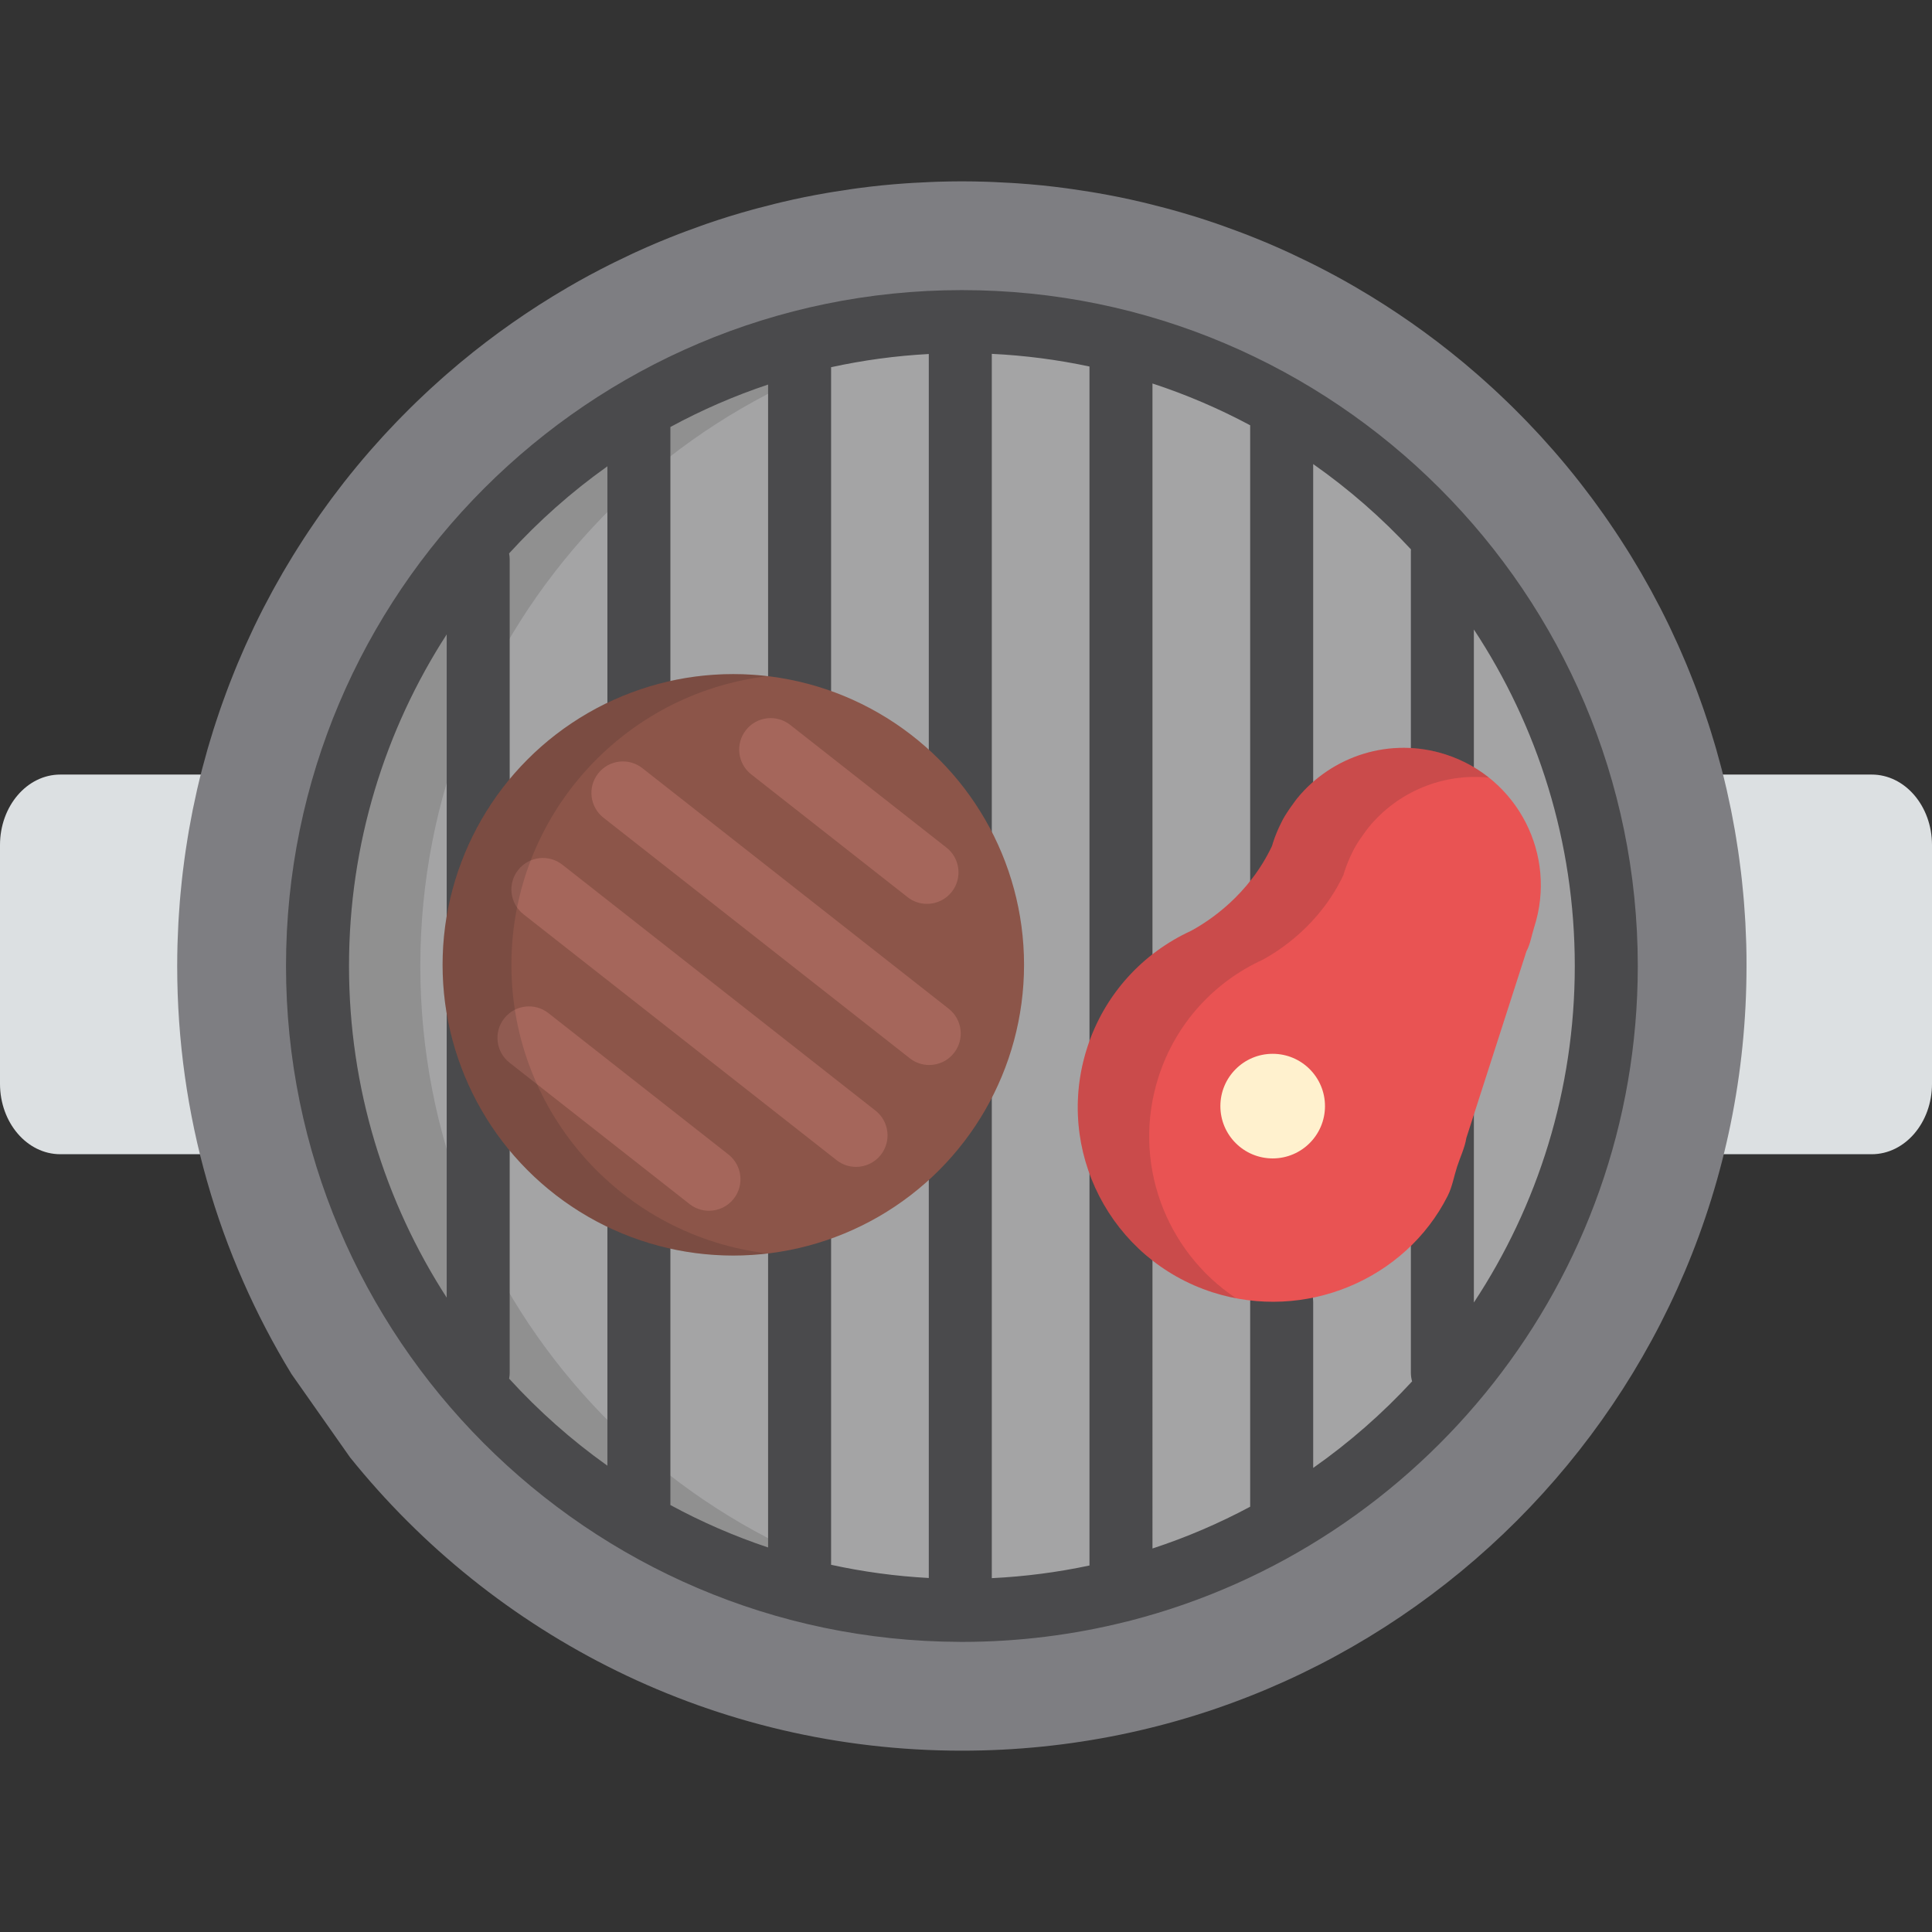
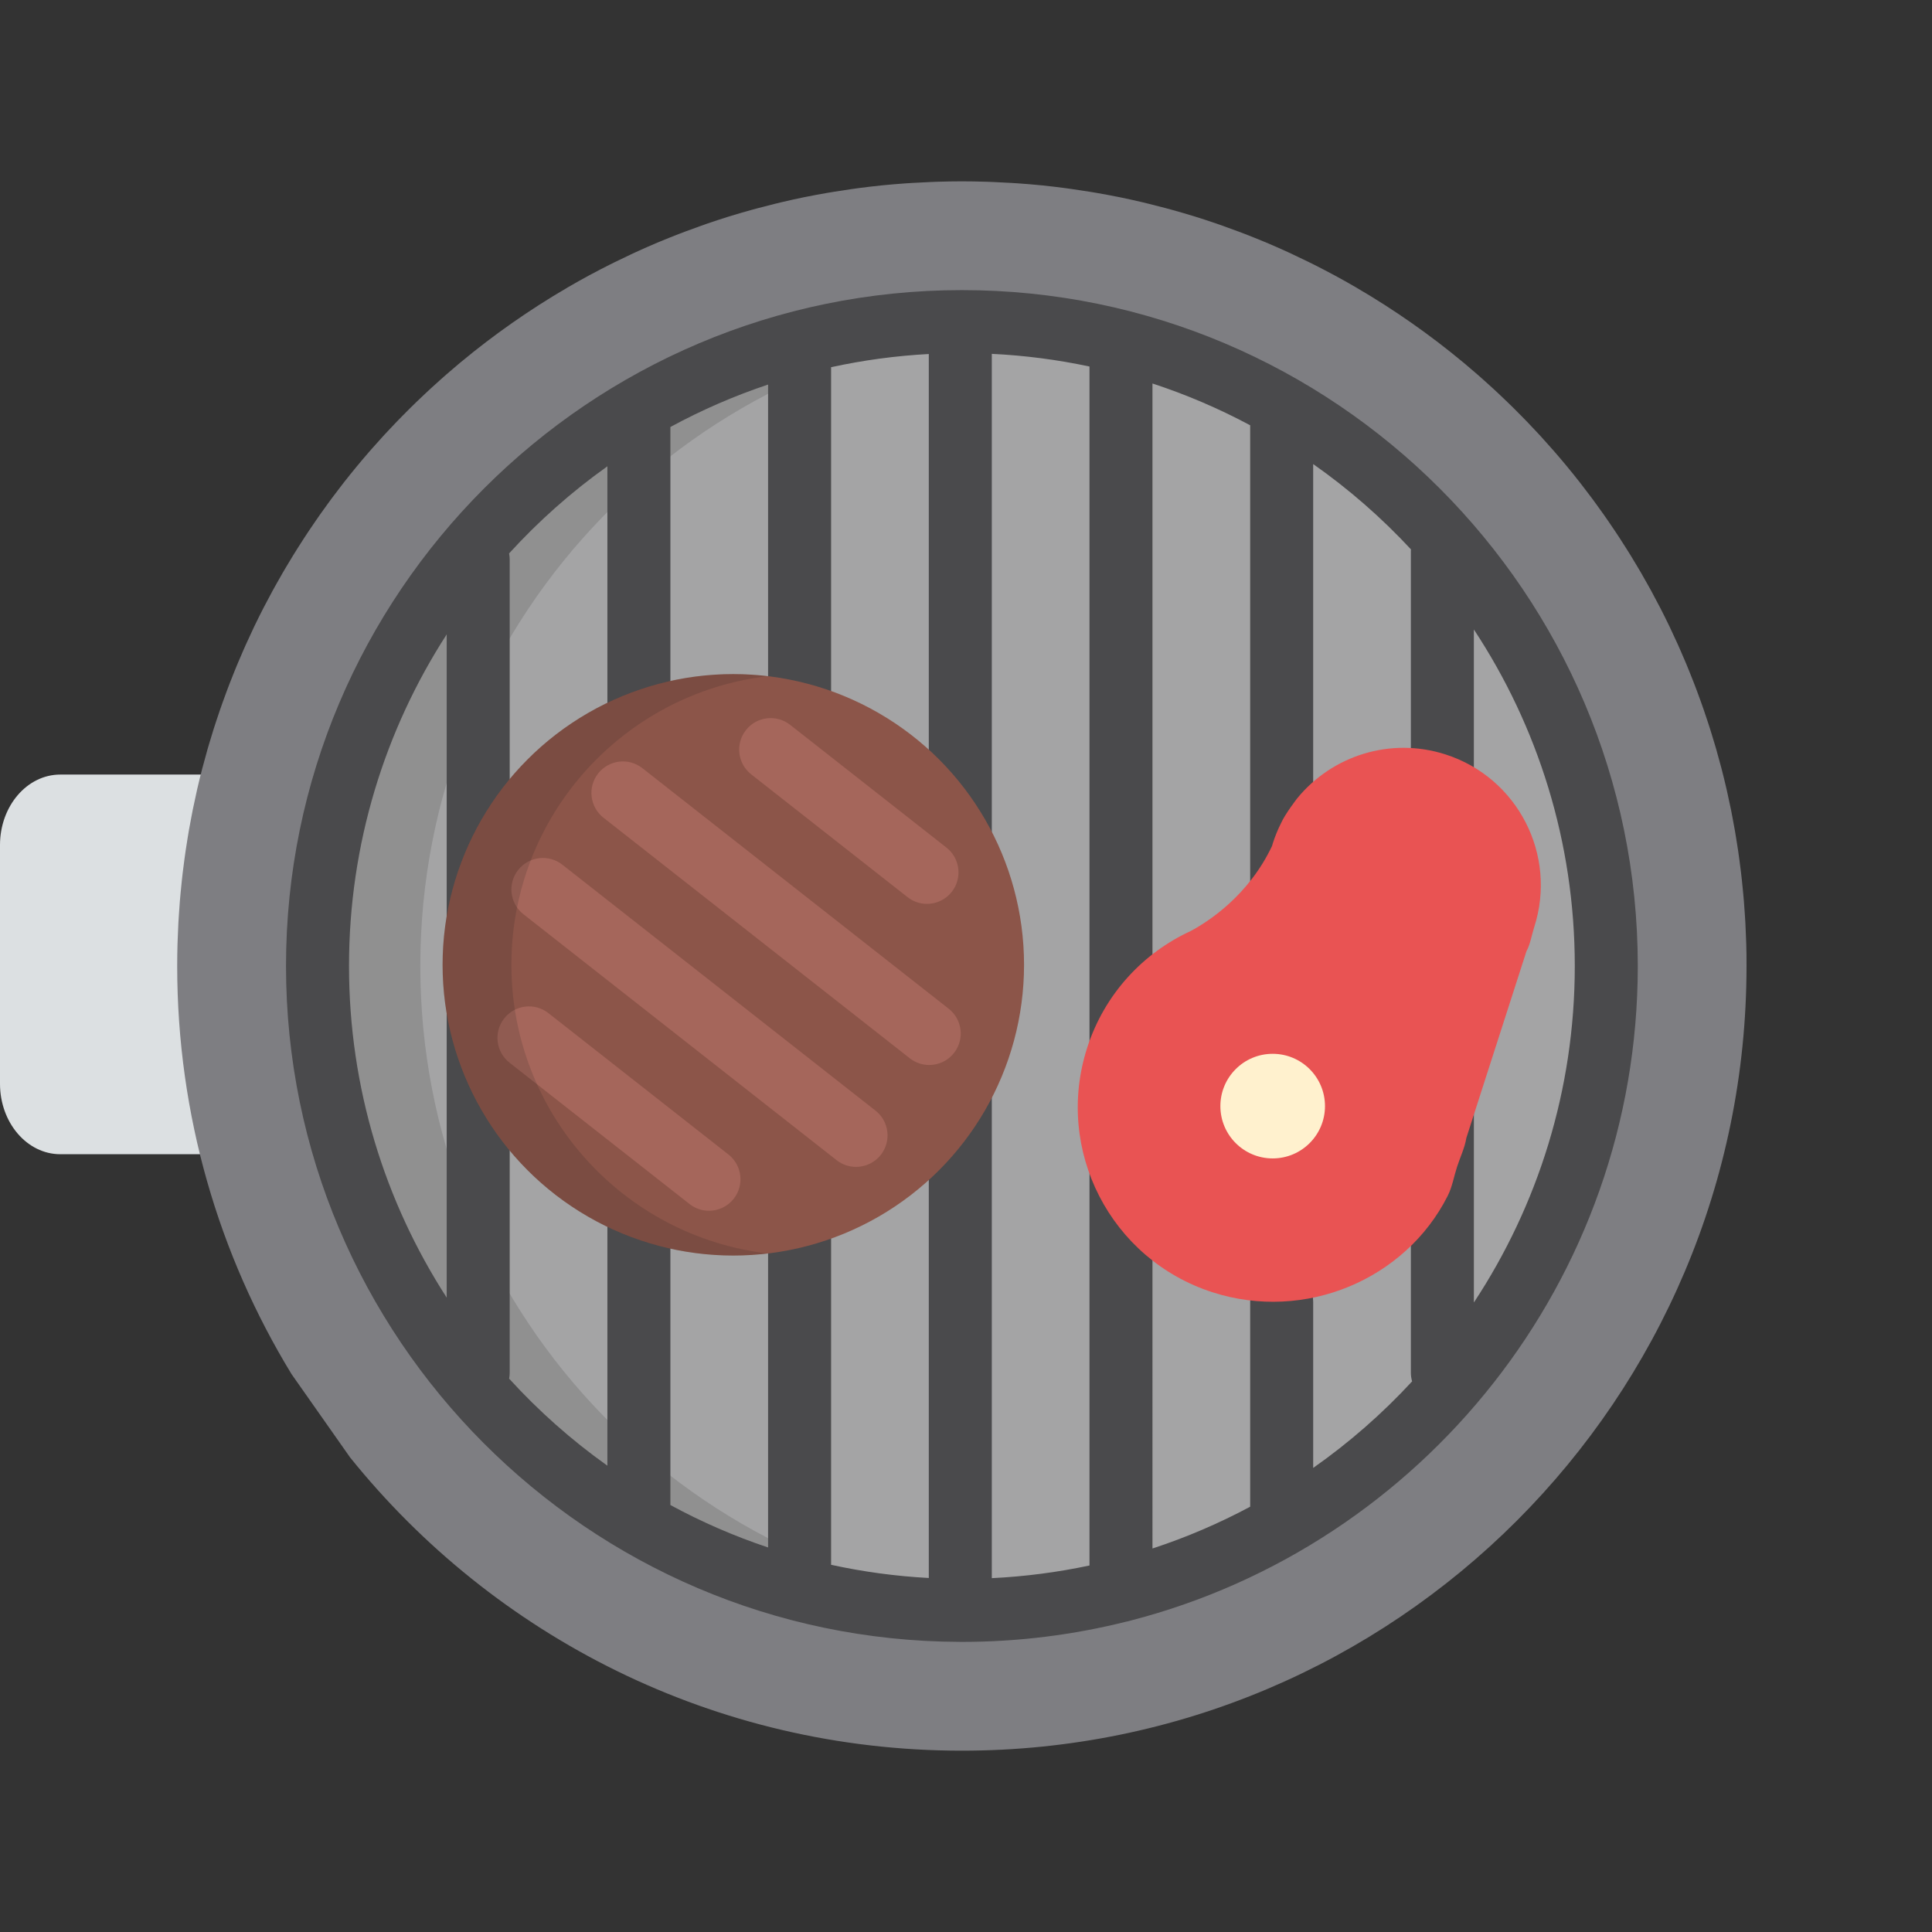
<svg xmlns="http://www.w3.org/2000/svg" height="800px" width="800px" version="1.1" id="Layer_1" viewBox="0 0 512 512" xml:space="preserve">
  <rect x="0" y="0" width="512" height="512" fill="#333333" stroke="none" />
  <g>
    <path style="fill:#DCE0E2;" d="M53.65,256.001c0-17.504,2.172-34.494,6.243-50.734H15.984C7.157,205.267,0,213.629,0,223.942   v63.263c0,10.313,7.157,18.674,15.984,18.674h43.7C55.752,289.899,53.65,273.198,53.65,256.001z" />
-     <path style="fill:#DCE0E2;" d="M496.018,205.267h-41.632c4.069,16.239,6.248,33.23,6.248,50.734c0,17.195-2.1,33.897-6.035,49.878   h41.42c8.829,0,15.982-8.361,15.982-18.674v-63.263C512,213.629,504.845,205.267,496.018,205.267z" />
  </g>
  <path style="fill:#7E7E82;" d="M462.778,250.247c-0.016-0.531-0.043-1.057-0.061-1.587c-0.048-1.368-0.1-2.735-0.174-4.096  c-0.037-0.672-0.085-1.342-0.128-2.015c-0.078-1.217-0.161-2.431-0.258-3.64c-0.059-0.718-0.124-1.435-0.191-2.152  c-0.107-1.162-0.219-2.323-0.346-3.479c-0.078-0.73-0.163-1.459-0.25-2.187c-0.137-1.144-0.283-2.286-0.44-3.425  c-0.098-0.718-0.196-1.436-0.301-2.152c-0.171-1.165-0.356-2.326-0.548-3.485c-0.111-0.673-0.217-1.35-0.335-2.021  c-0.217-1.248-0.454-2.49-0.693-3.731c-0.111-0.571-0.213-1.144-0.328-1.714c-0.322-1.592-0.666-3.176-1.022-4.754  c-0.048-0.21-0.091-0.424-0.139-0.634c-0.415-1.806-0.857-3.603-1.32-5.393c-0.109-0.421-0.228-0.837-0.339-1.257  c-0.356-1.345-0.721-2.687-1.104-4.021c-0.174-0.609-0.361-1.213-0.541-1.82c-0.339-1.141-0.68-2.281-1.04-3.413  c-0.209-0.664-0.429-1.326-0.646-1.988c-0.348-1.066-0.702-2.131-1.07-3.19c-0.235-0.683-0.476-1.365-0.72-2.044  c-0.37-1.038-0.748-2.071-1.135-3.103c-0.255-0.672-0.509-1.347-0.768-2.017c-0.404-1.042-0.817-2.076-1.237-3.109  c-0.26-0.643-0.52-1.287-0.787-1.928c-0.452-1.081-0.917-2.155-1.387-3.226c-0.255-0.577-0.5-1.158-0.759-1.733  c-0.561-1.25-1.141-2.491-1.726-3.729c-0.18-0.383-0.354-0.769-0.536-1.15c-0.782-1.628-1.583-3.245-2.406-4.847  c-0.132-0.258-0.272-0.512-0.406-0.769c-0.689-1.33-1.387-2.654-2.105-3.967c-0.287-0.524-0.582-1.041-0.874-1.56  c-0.578-1.041-1.161-2.079-1.759-3.109c-0.342-0.588-0.691-1.171-1.04-1.755c-0.565-0.953-1.133-1.903-1.713-2.846  c-0.374-0.607-0.752-1.21-1.131-1.812c-0.577-0.914-1.159-1.825-1.747-2.729c-0.392-0.6-0.785-1.2-1.183-1.795  c-0.602-0.905-1.213-1.802-1.829-2.697c-0.397-0.578-0.794-1.153-1.198-1.726c-0.648-0.922-1.309-1.834-1.972-2.746  c-0.385-0.529-0.766-1.059-1.154-1.583c-0.75-1.008-1.513-2.006-2.281-3c-0.317-0.411-0.628-0.827-0.948-1.235  c-2.196-2.805-4.463-5.55-6.797-8.235c-0.346-0.398-0.702-0.789-1.052-1.184c-0.824-0.935-1.652-1.867-2.493-2.787  c-0.437-0.476-0.878-0.945-1.319-1.416c-0.771-0.828-1.548-1.655-2.335-2.472c-0.476-0.493-0.957-0.983-1.437-1.471  c-0.769-0.782-1.544-1.56-2.324-2.332c-0.498-0.491-0.997-0.979-1.5-1.464c-0.787-0.762-1.583-1.517-2.383-2.268  c-0.502-0.469-1.002-0.938-1.506-1.401c-0.835-0.767-1.678-1.524-2.527-2.278c-0.481-0.427-0.958-0.858-1.444-1.281  c-0.933-0.814-1.877-1.614-2.824-2.412c-0.333-0.28-0.659-0.57-0.994-0.848l-0.059-0.041c-8.793-7.306-18.203-13.897-28.13-19.693  l-0.111-0.077c-0.135-0.078-0.274-0.151-0.406-0.228c-1.745-1.012-3.504-2.002-5.28-2.964c-0.235-0.128-0.474-0.249-0.711-0.376  c-1.546-0.828-3.102-1.637-4.669-2.428c-0.524-0.264-1.052-0.525-1.581-0.785c-1.387-0.686-2.785-1.355-4.19-2.01  c-0.467-0.217-0.935-0.441-1.405-0.656c-1.85-0.846-3.713-1.67-5.593-2.462c-0.196-0.082-0.394-0.158-0.589-0.242  c-1.681-0.702-3.371-1.38-5.074-2.039c-0.545-0.21-1.091-0.416-1.639-0.623c-1.457-0.55-2.919-1.083-4.391-1.601  c-0.502-0.176-1.002-0.356-1.507-0.531c-1.943-0.667-3.896-1.311-5.866-1.922c-0.152-0.048-0.308-0.09-0.463-0.137  c-1.804-0.555-3.622-1.083-5.445-1.589c-0.57-0.159-1.139-0.309-1.711-0.463c-1.507-0.404-3.022-0.792-4.541-1.163  c-0.541-0.132-1.083-0.268-1.624-0.396c-2.021-0.476-4.05-0.929-6.092-1.347c-0.111-0.022-0.219-0.041-0.331-0.063  c-1.922-0.39-3.854-0.745-5.793-1.081c-0.595-0.102-1.191-0.198-1.786-0.296c-1.546-0.254-3.098-0.489-4.655-0.709  c-0.58-0.08-1.161-0.166-1.745-0.244c-2.083-0.275-4.174-0.529-6.276-0.741c-0.061-0.007-0.124-0.01-0.185-0.017  c-2.03-0.204-4.072-0.371-6.12-0.515c-0.622-0.045-1.245-0.079-1.87-0.118c-1.569-0.097-3.143-0.176-4.722-0.238  c-0.627-0.024-1.252-0.052-1.879-0.071c-2.133-0.065-4.272-0.108-6.42-0.108c0,0,0,0-0.002,0c0,0,0,0-0.002,0  c-2.148,0-4.285,0.043-6.418,0.108c-0.628,0.02-1.254,0.047-1.88,0.071c-1.578,0.062-3.152,0.141-4.719,0.238  c-0.624,0.039-1.249,0.073-1.87,0.118c-2.048,0.145-4.089,0.312-6.12,0.515c-0.063,0.007-0.125,0.01-0.185,0.017  c-2.105,0.213-4.194,0.466-6.279,0.741c-0.582,0.077-1.163,0.163-1.745,0.244c-1.556,0.219-3.109,0.455-4.655,0.709  c-0.595,0.098-1.191,0.194-1.785,0.296c-1.941,0.336-3.873,0.691-5.796,1.081c-0.109,0.021-0.219,0.041-0.328,0.063  c-2.044,0.417-4.072,0.87-6.092,1.347c-0.543,0.128-1.083,0.264-1.624,0.396c-1.522,0.371-3.035,0.759-4.543,1.163  c-0.57,0.154-1.141,0.304-1.709,0.463c-1.827,0.506-3.643,1.034-5.448,1.589c-0.155,0.047-0.308,0.089-0.463,0.137  c-1.968,0.611-3.921,1.256-5.866,1.922c-0.502,0.174-1.002,0.354-1.507,0.531c-1.469,0.519-2.935,1.051-4.391,1.601  c-0.545,0.207-1.093,0.412-1.637,0.623c-1.702,0.659-3.394,1.337-5.074,2.039c-0.196,0.082-0.395,0.159-0.591,0.242  c-1.879,0.792-3.741,1.616-5.593,2.462c-0.47,0.215-0.935,0.439-1.405,0.656c-1.405,0.656-2.8,1.325-4.19,2.01  c-0.529,0.259-1.054,0.521-1.581,0.785c-1.567,0.79-3.124,1.599-4.667,2.428c-0.238,0.127-0.476,0.248-0.713,0.376  c-1.776,0.962-3.535,1.952-5.278,2.964c-0.135,0.077-0.274,0.15-0.406,0.228l-0.111,0.077c-9.931,5.796-19.337,12.387-28.13,19.693  l-0.061,0.041c-0.335,0.278-0.659,0.568-0.993,0.848c-0.946,0.798-1.889,1.598-2.822,2.412c-0.485,0.424-0.963,0.855-1.446,1.281  c-0.846,0.755-1.69,1.51-2.524,2.278c-0.506,0.463-1.006,0.933-1.507,1.401c-0.8,0.751-1.596,1.506-2.385,2.268  c-0.502,0.485-1.002,0.973-1.5,1.464c-0.78,0.77-1.554,1.549-2.322,2.332c-0.481,0.489-0.963,0.978-1.437,1.471  c-0.787,0.816-1.563,1.644-2.337,2.472c-0.439,0.472-0.883,0.941-1.318,1.416c-0.841,0.92-1.67,1.852-2.495,2.787  c-0.35,0.395-0.705,0.786-1.05,1.184c-2.335,2.686-4.602,5.432-6.8,8.235c-0.319,0.408-0.63,0.825-0.948,1.235  c-0.766,0.995-1.53,1.991-2.278,3c-0.39,0.524-0.769,1.054-1.154,1.583c-0.663,0.91-1.323,1.824-1.973,2.746  c-0.402,0.573-0.8,1.149-1.195,1.726c-0.618,0.895-1.229,1.792-1.831,2.697c-0.397,0.595-0.791,1.195-1.183,1.795  c-0.589,0.905-1.17,1.815-1.745,2.729c-0.378,0.602-0.759,1.205-1.131,1.812c-0.581,0.943-1.15,1.892-1.715,2.846  c-0.348,0.584-0.696,1.168-1.04,1.755c-0.595,1.03-1.179,2.068-1.759,3.109c-0.289,0.521-0.587,1.037-0.872,1.56  c-0.718,1.313-1.418,2.636-2.107,3.967c-0.132,0.257-0.274,0.511-0.406,0.769c-0.821,1.603-1.624,3.22-2.406,4.847  c-0.183,0.381-0.354,0.767-0.536,1.15c-0.584,1.237-1.163,2.479-1.724,3.729c-0.258,0.575-0.506,1.155-0.759,1.733  c-0.47,1.072-0.937,2.146-1.387,3.226c-0.267,0.641-0.529,1.284-0.789,1.928c-0.42,1.033-0.833,2.067-1.234,3.109  c-0.26,0.67-0.515,1.343-0.768,2.017c-0.387,1.032-0.766,2.065-1.136,3.103c-0.244,0.679-0.483,1.36-0.72,2.044  c-0.365,1.059-0.719,2.124-1.07,3.19c-0.215,0.662-0.435,1.323-0.646,1.988c-0.357,1.133-0.7,2.272-1.04,3.413  c-0.18,0.607-0.365,1.211-0.541,1.82c-0.383,1.335-0.746,2.677-1.102,4.021c-0.114,0.42-0.233,0.836-0.342,1.257  c-0.463,1.789-0.904,3.586-1.32,5.393c-0.048,0.21-0.089,0.424-0.137,0.634c-0.358,1.578-0.7,3.162-1.023,4.754  c-0.115,0.57-0.218,1.143-0.327,1.714c-0.242,1.241-0.476,2.483-0.696,3.731c-0.118,0.672-0.224,1.348-0.335,2.021  c-0.189,1.159-0.374,2.32-0.545,3.485c-0.107,0.716-0.205,1.432-0.302,2.152c-0.155,1.139-0.302,2.281-0.44,3.425  c-0.087,0.728-0.169,1.457-0.25,2.187c-0.124,1.156-0.239,2.317-0.346,3.479c-0.066,0.717-0.132,1.432-0.191,2.152  c-0.098,1.21-0.18,2.424-0.258,3.64c-0.041,0.672-0.091,1.341-0.126,2.015c-0.073,1.361-0.128,2.727-0.174,4.096  c-0.02,0.53-0.048,1.056-0.061,1.587c-0.052,1.913-0.082,3.83-0.082,5.756c0,39.615,11.078,76.643,30.307,108.156l15.51,22.071  c38.115,47.389,96.579,77.717,162.124,77.717c0.002,0,0.002,0,0.002,0c0.002,0,0.002,0,0.002,0  c114.842,0,207.943-93.102,207.943-207.943C462.86,254.077,462.83,252.159,462.778,250.247z" />
  <circle style="fill:#A4A4A5;" cx="254.909" cy="256" r="170.774" />
-   <path style="opacity:0.15;fill:#202020;enable-background:new    ;" d="M111.388,256.001c0-89.729,69.202-163.289,157.146-170.23  c-4.494-0.354-9.037-0.54-13.621-0.54c-94.315,0-170.77,76.455-170.77,170.771c0,94.311,76.454,170.77,170.77,170.77  c4.585,0,9.127-0.186,13.621-0.541C180.59,419.288,111.388,345.727,111.388,256.001z" />
+   <path style="opacity:0.15;fill:#202020;enable-background:new    ;" d="M111.388,256.001c0-89.729,69.202-163.289,157.146-170.23  c-4.494-0.354-9.037-0.54-13.621-0.54c-94.315,0-170.77,76.455-170.77,170.771c0,94.311,76.454,170.77,170.77,170.77  c4.585,0,9.127-0.186,13.621-0.541C180.59,419.288,111.388,345.727,111.388,256.001" />
  <path style="fill:#4A4A4C;" d="M434.03,256.001c0-98.766-80.352-179.119-179.118-179.119S75.795,157.234,75.795,256.001  c0,98.574,80.043,178.802,178.548,179.111c0.048,0,0.095,0.007,0.144,0.007c0.028,0,0.057-0.004,0.085-0.004  c0.114,0,0.227,0.004,0.342,0.004c15.035,0,29.639-1.872,43.602-5.377c0.392-0.068,0.776-0.161,1.145-0.282  C376.845,409.535,434.03,339.32,434.03,256.001z M373.918,145.589c-0.008,0.151-0.023,0.301-0.023,0.453v84.123  c0,4.611,3.736,8.348,8.348,8.348c4.611,0,8.348-3.736,8.348-8.348V166.82c16.894,25.616,26.743,56.268,26.743,89.18  s-9.85,63.564-26.742,89.178v-65.909c0-4.611-3.738-8.348-8.348-8.348s-8.348,3.736-8.348,8.348v84.514  c0,0.798,0.118,1.567,0.327,2.298c-7.887,8.542-16.676,16.238-26.218,22.934v-44.032c0-4.611-3.736-8.348-8.348-8.348  c-4.61,0-8.348,3.736-8.348,8.348v54.31c-8.233,4.408-16.89,8.124-25.892,11.076V293.131V101.628  c9.001,2.952,17.657,6.668,25.892,11.076v138.74c0,4.611,3.738,8.348,8.348,8.348c4.611,0,8.348-3.736,8.348-8.348V122.982  C357.425,129.593,366.11,137.179,373.918,145.589z M118.38,168.116v90.351c0,1.841,0.604,3.537,1.613,4.917  c-1.01,1.38-1.613,3.078-1.613,4.919v75.579c-16.374-25.35-25.889-55.525-25.889-87.883  C92.492,223.642,102.006,193.467,118.38,168.116z M134.924,365.354c0.097-0.509,0.152-1.033,0.152-1.569v-95.48  c0-1.841-0.603-3.538-1.613-4.917c1.011-1.38,1.613-3.078,1.613-4.919V148.321c0-0.569-0.058-1.123-0.165-1.658  c7.83-8.587,16.565-16.335,26.054-23.087v81.694c0,4.611,3.738,8.348,8.348,8.348c4.611,0,8.348-3.736,8.348-8.348v-92.113  c8.229-4.468,16.887-8.24,25.892-11.248v96.274c0,4.611,3.736,8.348,8.348,8.348s8.348-3.736,8.348-8.348V97.313  c8.409-1.834,17.055-3.024,25.892-3.497v141.901c0,4.611,3.736,8.348,8.348,8.348c4.61,0,8.348-3.736,8.348-8.348V93.774  c8.832,0.426,17.478,1.566,25.889,3.355v196.002v121.741c-8.411,1.788-17.057,2.928-25.889,3.355V262.575  c0-4.611-3.738-8.348-8.348-8.348c-4.611,0-8.348,3.736-8.348,8.348v155.609c-8.835-0.473-17.483-1.662-25.892-3.498v-97.942  c0-4.611-3.738-8.348-8.348-8.348c-4.611,0-8.348,3.736-8.348,8.348v93.351c-9.006-3.009-17.663-6.781-25.892-11.248V297.928  c0-4.611-3.736-8.348-8.348-8.348s-8.348,3.736-8.348,8.348v90.497C151.481,381.677,142.75,373.935,134.924,365.354z" />
  <path style="fill:#E95353;" d="M406.58,245.708c-0.705,2.186-1.006,4.448-2.061,6.398l-9.445,29.344l-6.476,20.125  c-0.415,2.621-1.628,5.053-2.468,7.66c-0.839,2.608-1.27,5.293-2.468,7.662l-0.002,0.013  c-11.222,22.236-37.861,33.436-62.318,25.562c-27.068-8.713-41.948-37.72-33.235-64.788c4.6-14.29,14.859-25.174,27.502-30.986  c4.703-2.529,15.3-9.405,21.504-22.526c0.076-0.252,0.136-0.503,0.217-0.755c0.584-1.824,1.304-3.565,2.137-5.226  c0,0,0.002-0.001,0-0.002c1.091-2.501,4.324-6.647,4.324-6.647c9.196-11.242,24.649-16.323,39.308-11.605  C402.223,206.093,412.734,226.586,406.58,245.708z" />
-   <path style="opacity:0.15;fill:#202020;enable-background:new    ;" d="M307.03,285.371c4.599-14.29,14.859-25.174,27.502-30.986  c4.703-2.529,15.299-9.405,21.503-22.526c0.076-0.252,0.137-0.503,0.217-0.755c0.585-1.824,1.305-3.565,2.138-5.226  c0,0,0.001-0.001,0-0.002c1.09-2.501,4.324-6.647,4.324-6.647c7.647-9.348,19.623-14.414,31.871-13.149  c-3.335-2.65-7.189-4.76-11.484-6.142c-14.659-4.718-30.113,0.363-39.308,11.605c0,0-3.232,4.146-4.324,6.647  c0.002,0.001,0,0.002,0,0.002c-0.833,1.661-1.553,3.403-2.137,5.226c-0.081,0.252-0.141,0.503-0.217,0.755  c-6.204,13.121-16.803,19.997-21.504,22.526c-12.643,5.812-22.902,16.696-27.502,30.986c-8.713,27.068,6.167,56.075,33.235,64.788  c2.068,0.667,4.153,1.185,6.242,1.583C308.831,331.629,299.798,307.839,307.03,285.371z" />
  <circle style="fill:#8C5549;" cx="194.337" cy="255.688" r="77.045" />
  <circle style="fill:#FFF1CE;" cx="337.274" cy="293.131" r="13.861" />
  <g>
    <path style="fill:#A5665B;" d="M226.856,309.238c-1.804,0-3.622-0.581-5.151-1.782l-82.985-65.172   c-3.625-2.848-4.257-8.095-1.41-11.721c2.847-3.626,8.096-4.256,11.721-1.409l82.985,65.172c3.626,2.848,4.256,8.095,1.409,11.721   C231.78,308.143,229.329,309.238,226.856,309.238z" />
    <path style="fill:#A5665B;" d="M246.254,282.236c-1.805,0-3.622-0.581-5.151-1.783l-81.18-63.753   c-3.626-2.848-4.256-8.095-1.409-11.72c2.847-3.629,8.093-4.257,11.72-1.41l81.179,63.753c3.626,2.848,4.256,8.095,1.409,11.72   C251.178,281.14,248.728,282.236,246.254,282.236z" />
    <path style="fill:#A5665B;" d="M245.661,239.535c-1.804,0-3.622-0.581-5.15-1.783l-41.429-32.534   c-3.626-2.848-4.257-8.096-1.409-11.72c2.848-3.627,8.093-4.258,11.72-1.41l41.429,32.534c3.625,2.848,4.257,8.095,1.41,11.72   C250.585,238.439,248.135,239.535,245.661,239.535z" />
    <path style="fill:#A5665B;" d="M187.883,320.864c-1.804,0-3.622-0.581-5.15-1.783l-47.706-37.464   c-3.626-2.848-4.258-8.095-1.411-11.72c2.847-3.625,8.095-4.258,11.721-1.41l47.706,37.464c3.626,2.848,4.256,8.095,1.409,11.72   C192.807,319.768,190.356,320.864,187.883,320.864z" />
  </g>
  <path style="opacity:0.15;fill:#202020;enable-background:new    ;" d="M135.529,255.683c0-39.463,29.678-71.976,67.927-76.491  c-2.993-0.353-6.032-0.555-9.118-0.555c-42.551,0-77.046,34.494-77.046,77.046c0,42.552,34.495,77.047,77.046,77.047  c3.086,0,6.126-0.203,9.118-0.555C165.207,327.66,135.529,295.146,135.529,255.683z" />
</svg>